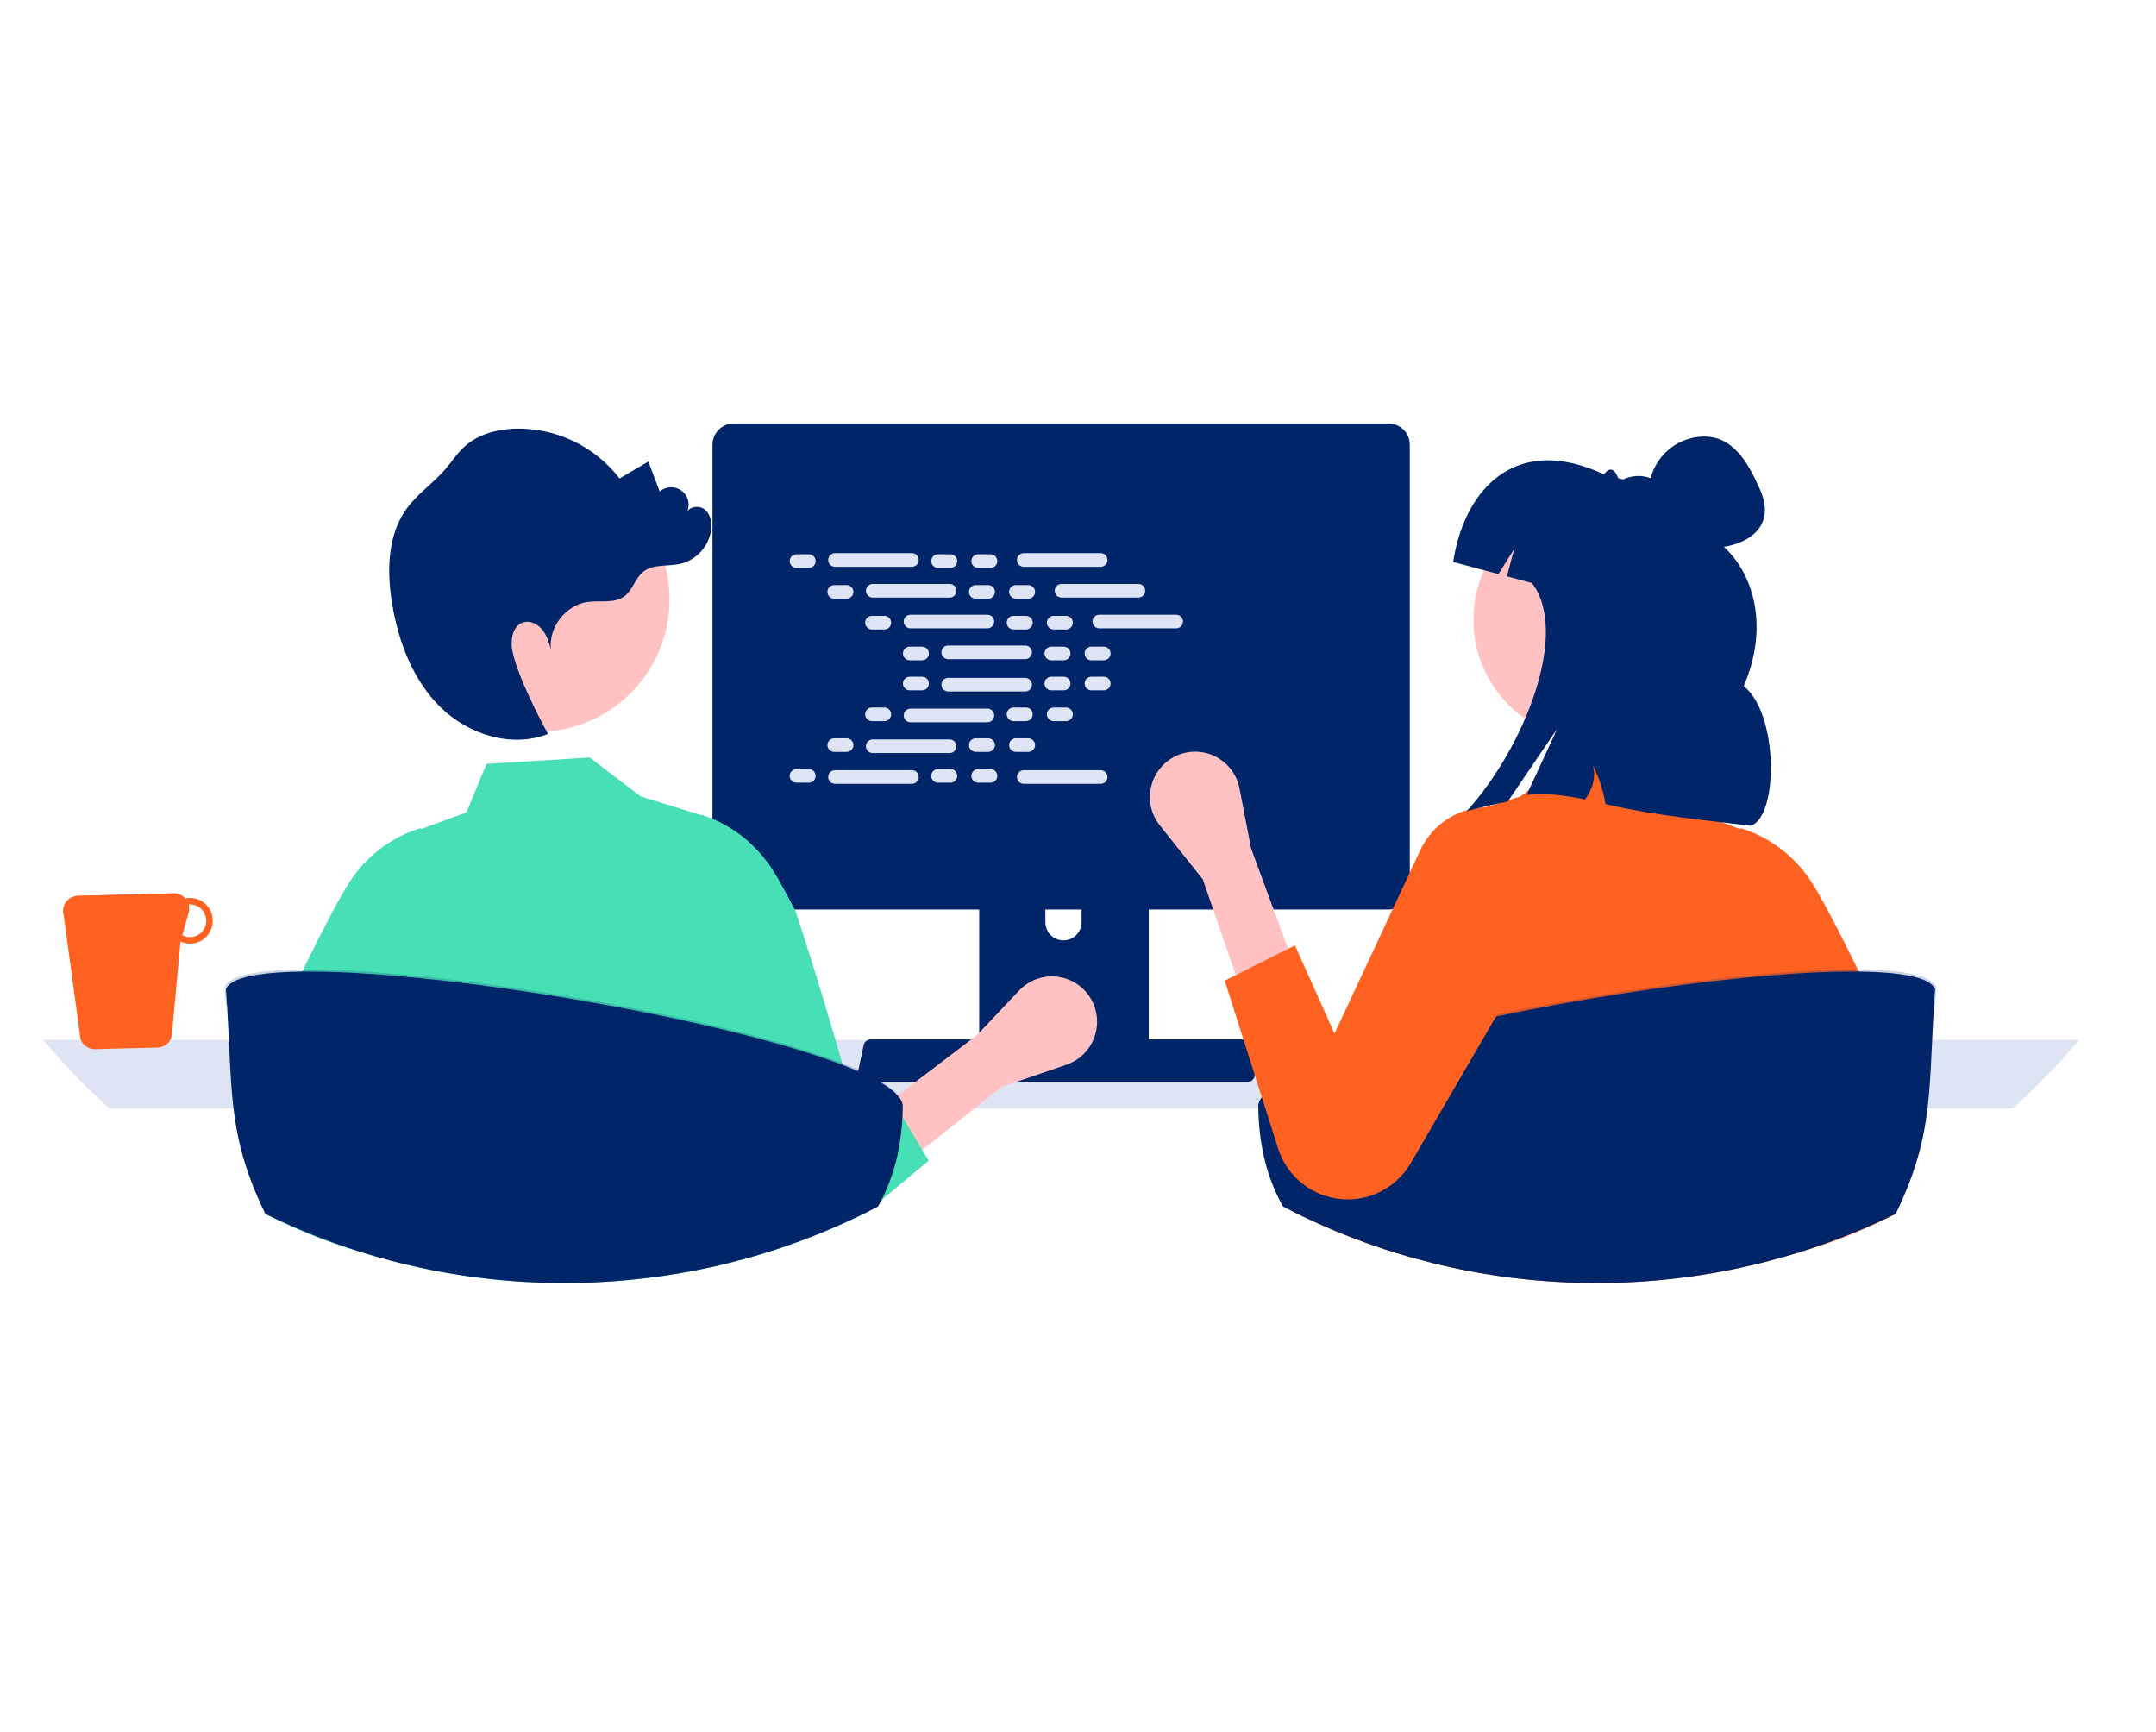
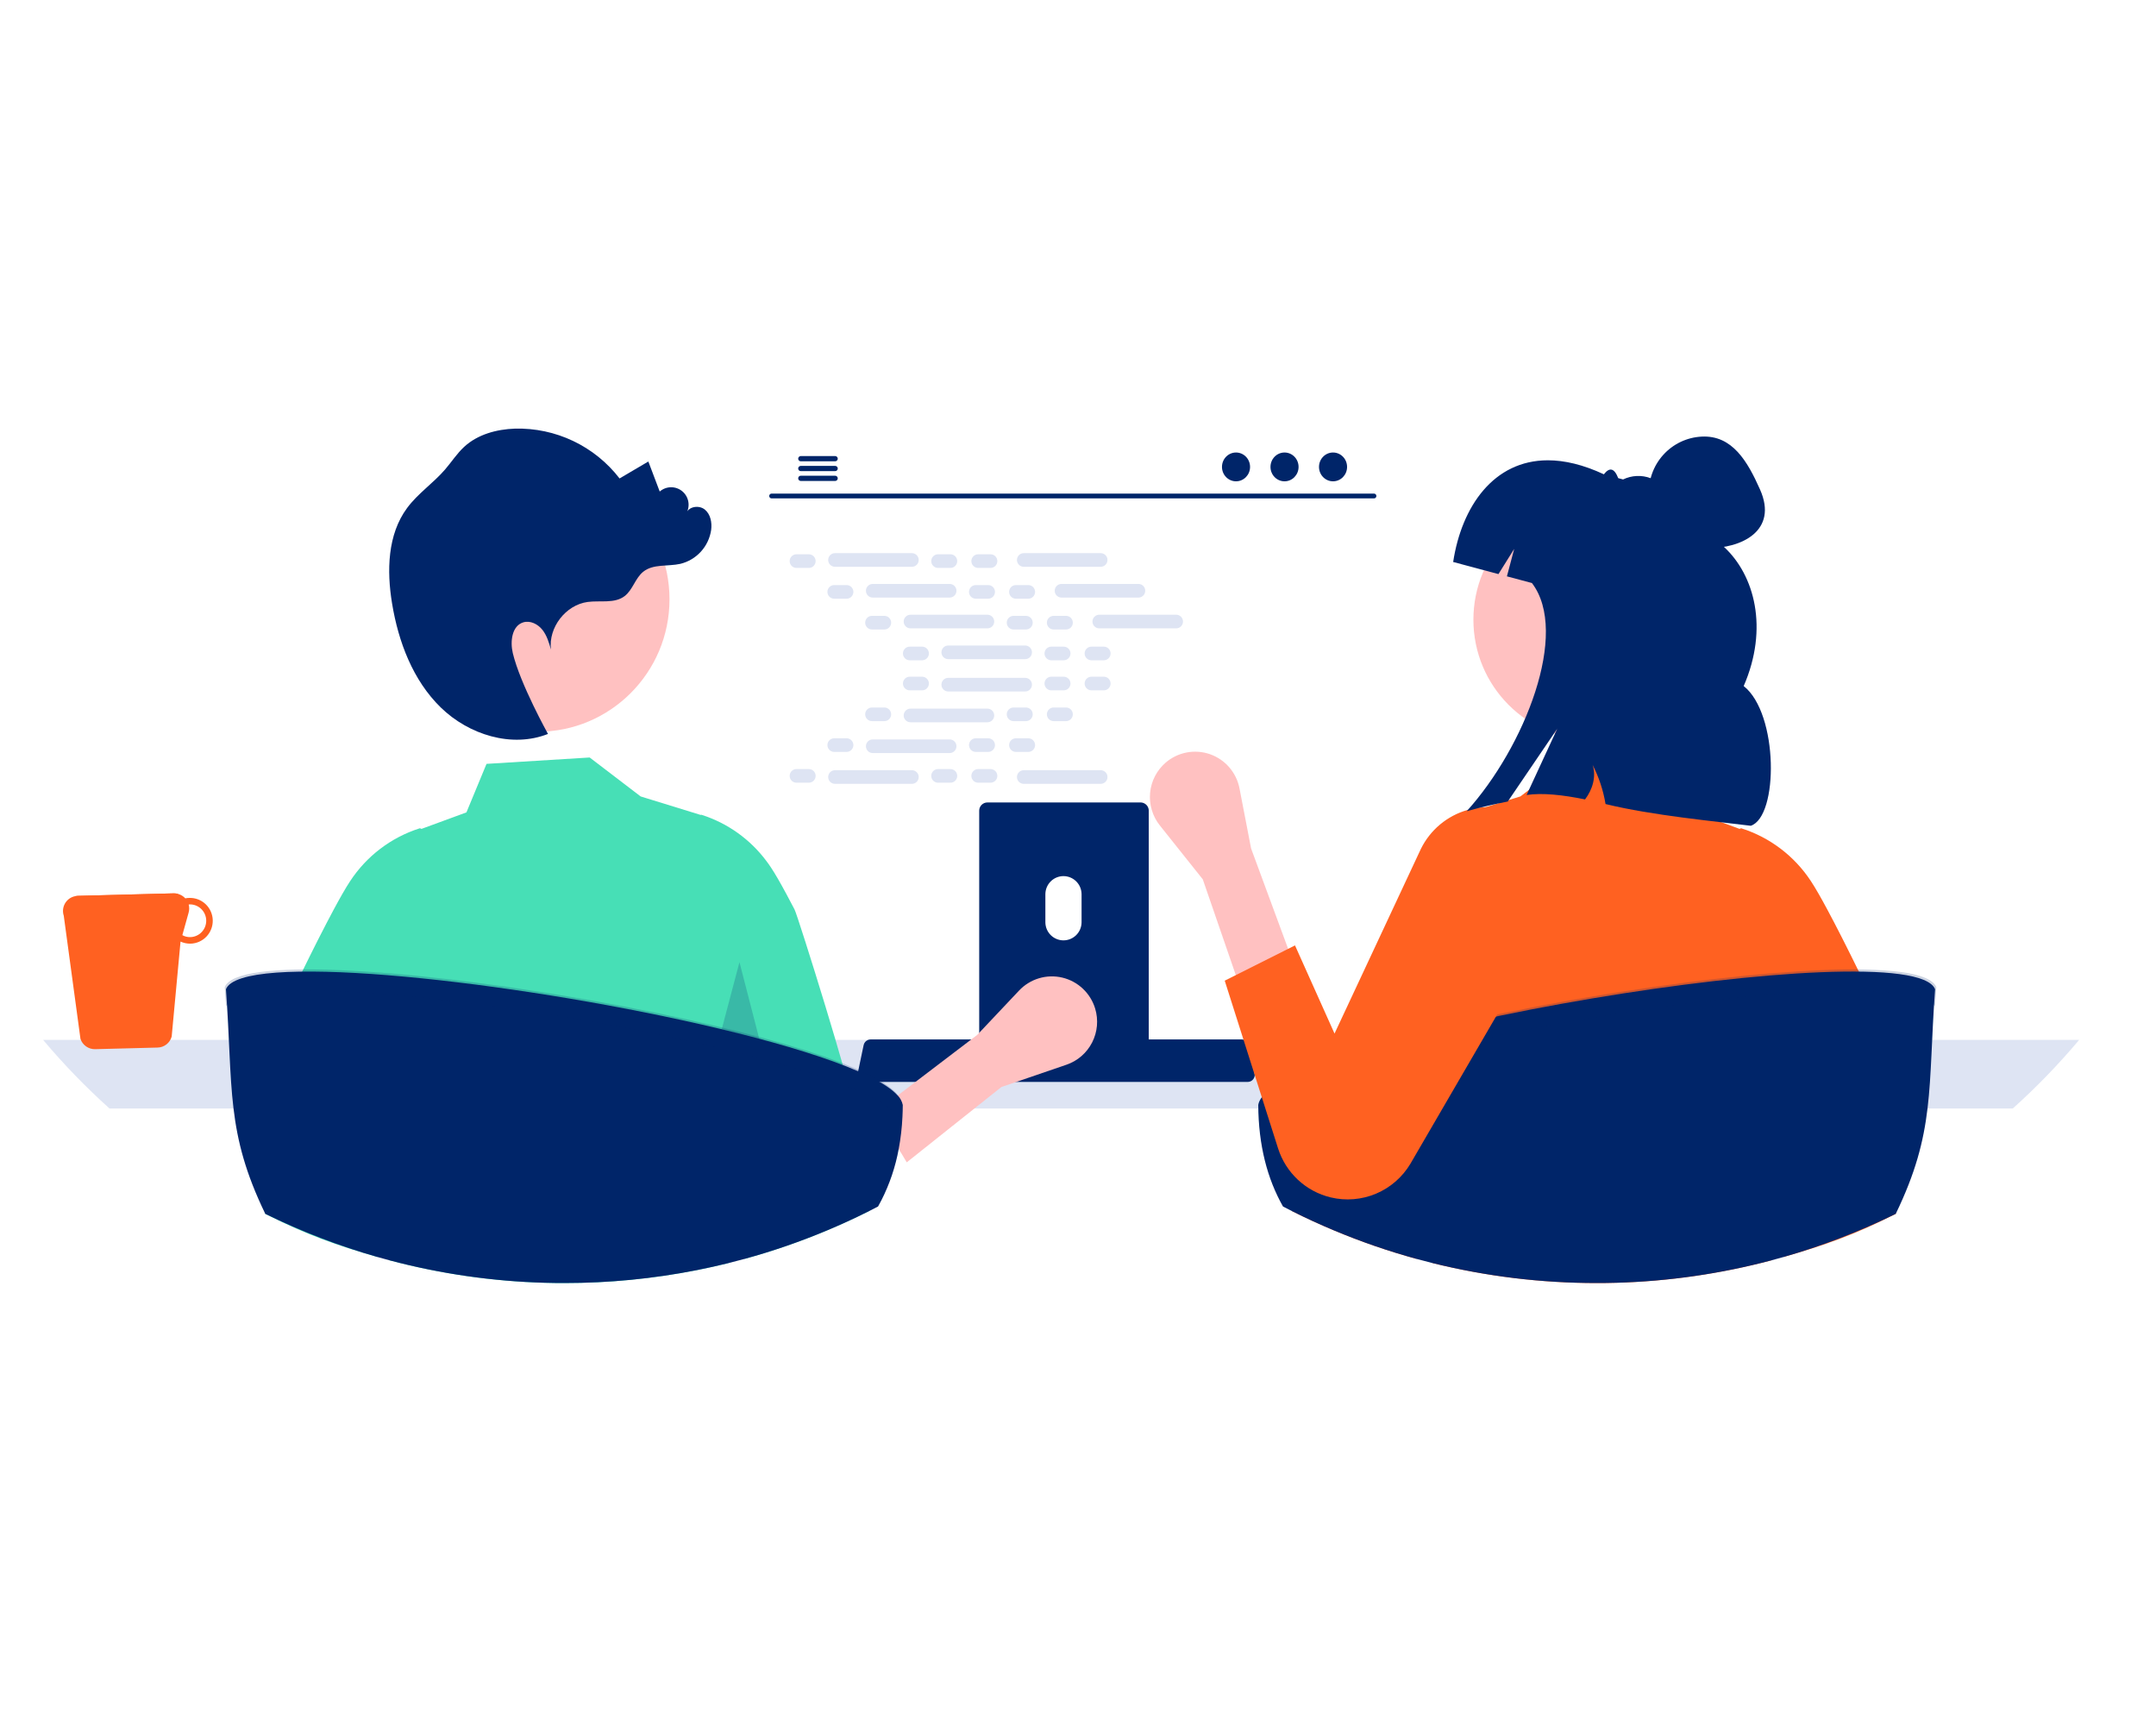
<svg xmlns="http://www.w3.org/2000/svg" width="300" height="241" viewBox="0 0 300 241" fill="none">
  <g clip-path="url(#clip0_442_31271)">
    <path d="M247.518 145.853H213.574C213.388 143.125 213.405 140.388 213.622 137.663C214.979 120.829 224.106 104.792 237.877 95.082C236.117 101.372 237.022 107.625 238.854 113.902C238.598 113.988 238.341 114.061 238.109 114.159C236.25 114.85 234.544 115.9 233.087 117.249C232.684 117.629 232.256 118.181 232.464 118.708C232.647 119.149 233.197 119.296 233.674 119.395C234.822 119.615 235.971 119.836 237.107 120.044C238.024 120.228 238.94 120.4 239.856 120.584C240.284 120.657 240.712 120.743 241.139 120.829C241.2 120.976 241.237 121.111 241.298 121.246C243.449 127.192 245.795 133.188 246.894 139.281C247.167 140.81 247.354 142.353 247.457 143.903C247.493 144.553 247.518 145.203 247.518 145.853Z" fill="#DEE4F3" />
-     <path d="M92.737 123.539C86.969 127.058 83.304 132.501 80.31 138.595C77.705 139.191 75.3 140.458 73.333 142.273C72.918 142.653 72.49 143.205 72.71 143.732C72.893 144.173 73.443 144.321 73.92 144.419C75.056 144.639 76.217 144.86 77.353 145.068C77.243 145.326 77.133 145.596 77.023 145.853H38.9C40.631 143.511 42.547 141.313 44.631 139.281C45.083 138.828 45.547 138.399 46.024 137.957C50.884 133.55 56.464 130.017 62.52 127.511C72.059 123.51 82.492 122.138 92.737 123.539Z" fill="#DEE4F3" />
+     <path d="M92.737 123.539C86.969 127.058 83.304 132.501 80.31 138.595C77.705 139.191 75.3 140.458 73.333 142.273C72.918 142.653 72.49 143.205 72.71 143.732C72.893 144.173 73.443 144.321 73.92 144.419C75.056 144.639 76.217 144.86 77.353 145.068C77.243 145.326 77.133 145.596 77.023 145.853H38.9C40.631 143.511 42.547 141.313 44.631 139.281C45.083 138.828 45.547 138.399 46.024 137.957C50.884 133.55 56.464 130.017 62.52 127.511C72.059 123.51 82.492 122.138 92.737 123.539" fill="#DEE4F3" />
    <path d="M6 144.676C8.852 148.067 11.938 151.254 15.233 154.214H280.073C283.369 151.254 286.454 148.067 289.306 144.676H6Z" fill="#DEE4F3" />
    <path d="M136.253 112.78V146.57H159.845V112.78C159.845 112.537 159.768 112.3 159.624 112.105C159.481 111.909 159.278 111.765 159.047 111.693C158.938 111.657 158.824 111.639 158.709 111.64H137.392C137.243 111.64 137.095 111.669 136.957 111.726C136.819 111.783 136.693 111.867 136.587 111.973C136.481 112.079 136.397 112.205 136.34 112.343C136.283 112.482 136.253 112.63 136.253 112.78ZM145.46 124.391C145.466 123.725 145.734 123.088 146.206 122.619C146.677 122.15 147.314 121.887 147.978 121.887C148.642 121.887 149.279 122.15 149.751 122.619C150.222 123.088 150.49 123.725 150.497 124.391V128.311C150.493 128.979 150.226 129.619 149.755 130.09C149.283 130.561 148.644 130.825 147.978 130.825C147.313 130.825 146.674 130.561 146.202 130.09C145.73 129.619 145.463 128.979 145.46 128.311V124.391Z" fill="#002569" />
-     <path d="M136.181 145.49V148.748C136.181 148.917 136.248 149.079 136.367 149.198C136.485 149.318 136.646 149.386 136.814 149.387H159.283C159.452 149.387 159.613 149.319 159.732 149.199C159.85 149.079 159.917 148.917 159.917 148.748V145.49H136.181Z" fill="#002569" />
-     <path d="M99.139 61.871V123.567C99.14 124.353 99.451 125.107 100.005 125.663C100.559 126.219 101.311 126.532 102.094 126.532H193.211C193.995 126.532 194.746 126.219 195.3 125.663C195.854 125.107 196.166 124.353 196.166 123.567V61.871C196.165 61.086 195.852 60.333 195.299 59.778C194.745 59.222 193.994 58.91 193.211 58.909H102.094C101.311 58.91 100.561 59.222 100.007 59.778C99.453 60.333 99.141 61.086 99.139 61.871Z" fill="#002569" />
    <path d="M119.547 150.155C119.638 150.27 119.754 150.363 119.886 150.426C120.018 150.489 120.162 150.522 120.308 150.521H173.613C173.758 150.521 173.902 150.488 174.034 150.425C174.166 150.362 174.281 150.27 174.373 150.157C174.465 150.043 174.531 149.91 174.565 149.768C174.599 149.626 174.601 149.478 174.571 149.335L173.744 145.391C173.71 145.23 173.636 145.081 173.529 144.956C173.423 144.831 173.286 144.735 173.133 144.676C173.022 144.633 172.904 144.61 172.785 144.61H121.133C121.014 144.61 120.895 144.633 120.785 144.676C120.631 144.735 120.495 144.831 120.389 144.956C120.282 145.081 120.208 145.23 120.174 145.391L119.346 149.335C119.317 149.478 119.32 149.626 119.354 149.768C119.389 149.91 119.455 150.042 119.547 150.155Z" fill="#002569" />
    <path d="M170.925 146.309H172.246C172.335 146.309 172.407 146.237 172.407 146.148V145.482C172.407 145.393 172.335 145.321 172.246 145.321H170.925C170.837 145.321 170.765 145.393 170.765 145.482V146.148C170.765 146.237 170.837 146.309 170.925 146.309Z" fill="#002569" />
    <path d="M167.641 146.309H168.962C169.051 146.309 169.123 146.237 169.123 146.148V145.482C169.123 145.393 169.051 145.321 168.962 145.321H167.641C167.553 145.321 167.481 145.393 167.481 145.482V146.148C167.481 146.237 167.553 146.309 167.641 146.309Z" fill="#002569" />
    <path d="M164.358 146.309H165.679C165.768 146.309 165.839 146.237 165.839 146.148V145.482C165.839 145.393 165.768 145.321 165.679 145.321H164.358C164.269 145.321 164.198 145.393 164.198 145.482V146.148C164.198 146.237 164.269 146.309 164.358 146.309Z" fill="#002569" />
    <path d="M161.075 146.309H162.396C162.484 146.309 162.556 146.237 162.556 146.148V145.482C162.556 145.393 162.484 145.321 162.396 145.321H161.075C160.986 145.321 160.914 145.393 160.914 145.482V146.148C160.914 146.237 160.986 146.309 161.075 146.309Z" fill="#002569" />
-     <path d="M157.791 146.309H159.113C159.201 146.309 159.273 146.237 159.273 146.148V145.482C159.273 145.393 159.201 145.321 159.113 145.321H157.791C157.703 145.321 157.631 145.393 157.631 145.482V146.148C157.631 146.237 157.703 146.309 157.791 146.309Z" fill="#002569" />
    <path d="M154.508 146.309H155.829C155.917 146.309 155.989 146.237 155.989 146.148V145.482C155.989 145.393 155.917 145.321 155.829 145.321H154.508C154.419 145.321 154.348 145.393 154.348 145.482V146.148C154.348 146.237 154.419 146.309 154.508 146.309Z" fill="#002569" />
    <path d="M151.224 146.309H152.545C152.633 146.309 152.705 146.237 152.705 146.148V145.482C152.705 145.393 152.633 145.321 152.545 145.321H151.224C151.135 145.321 151.063 145.393 151.063 145.482V146.148C151.063 146.237 151.135 146.309 151.224 146.309Z" fill="#002569" />
    <path d="M147.94 146.309H149.262C149.35 146.309 149.422 146.237 149.422 146.148V145.482C149.422 145.393 149.35 145.321 149.262 145.321H147.94C147.852 145.321 147.78 145.393 147.78 145.482V146.148C147.78 146.237 147.852 146.309 147.94 146.309Z" fill="#002569" />
    <path d="M144.657 146.309H145.978C146.067 146.309 146.139 146.237 146.139 146.148V145.482C146.139 145.393 146.067 145.321 145.978 145.321H144.657C144.569 145.321 144.497 145.393 144.497 145.482V146.148C144.497 146.237 144.569 146.309 144.657 146.309Z" fill="#002569" />
    <path d="M141.374 146.309H142.695C142.783 146.309 142.855 146.237 142.855 146.148V145.482C142.855 145.393 142.783 145.321 142.695 145.321H141.374C141.285 145.321 141.213 145.393 141.213 145.482V146.148C141.213 146.237 141.285 146.309 141.374 146.309Z" fill="#002569" />
    <path d="M138.09 146.309H139.411C139.5 146.309 139.572 146.237 139.572 146.148V145.482C139.572 145.393 139.5 145.321 139.411 145.321H138.09C138.002 145.321 137.93 145.393 137.93 145.482V146.148C137.93 146.237 138.002 146.309 138.09 146.309Z" fill="#002569" />
    <path d="M134.807 146.309H136.128C136.216 146.309 136.288 146.237 136.288 146.148V145.482C136.288 145.393 136.216 145.321 136.128 145.321H134.807C134.718 145.321 134.646 145.393 134.646 145.482V146.148C134.646 146.237 134.718 146.309 134.807 146.309Z" fill="#002569" />
    <path d="M131.523 146.309H132.844C132.933 146.309 133.004 146.237 133.004 146.148V145.482C133.004 145.393 132.933 145.321 132.844 145.321H131.523C131.434 145.321 131.363 145.393 131.363 145.482V146.148C131.363 146.237 131.434 146.309 131.523 146.309Z" fill="#002569" />
    <path d="M128.24 146.309H129.561C129.649 146.309 129.721 146.237 129.721 146.148V145.482C129.721 145.393 129.649 145.321 129.561 145.321H128.24C128.151 145.321 128.079 145.393 128.079 145.482V146.148C128.079 146.237 128.151 146.309 128.24 146.309Z" fill="#002569" />
    <path d="M124.956 146.309H126.277C126.366 146.309 126.438 146.237 126.438 146.148V145.482C126.438 145.393 126.366 145.321 126.277 145.321H124.956C124.868 145.321 124.796 145.393 124.796 145.482V146.148C124.796 146.237 124.868 146.309 124.956 146.309Z" fill="#002569" />
    <path d="M121.673 146.309H122.994C123.083 146.309 123.154 146.237 123.154 146.148V145.482C123.154 145.393 123.083 145.321 122.994 145.321H121.673C121.584 145.321 121.513 145.393 121.513 145.482V146.148C121.513 146.237 121.584 146.309 121.673 146.309Z" fill="#002569" />
    <path d="M170.964 147.956H172.285C172.374 147.956 172.445 147.884 172.445 147.795V147.129C172.445 147.04 172.374 146.968 172.285 146.968H170.964C170.875 146.968 170.804 147.04 170.804 147.129V147.795C170.804 147.884 170.875 147.956 170.964 147.956Z" fill="#002569" />
    <path d="M167.68 147.956H169.001C169.09 147.956 169.162 147.884 169.162 147.795V147.129C169.162 147.04 169.09 146.968 169.001 146.968H167.68C167.592 146.968 167.52 147.04 167.52 147.129V147.795C167.52 147.884 167.592 147.956 167.68 147.956Z" fill="#002569" />
    <path d="M164.397 147.956H165.718C165.807 147.956 165.878 147.884 165.878 147.795V147.129C165.878 147.04 165.807 146.968 165.718 146.968H164.397C164.308 146.968 164.237 147.04 164.237 147.129V147.795C164.237 147.884 164.308 147.956 164.397 147.956Z" fill="#002569" />
    <path d="M161.113 147.956H162.434C162.523 147.956 162.595 147.884 162.595 147.795V147.129C162.595 147.04 162.523 146.968 162.434 146.968H161.113C161.025 146.968 160.953 147.04 160.953 147.129V147.795C160.953 147.884 161.025 147.956 161.113 147.956Z" fill="#002569" />
    <path d="M157.83 147.956H159.151C159.239 147.956 159.311 147.884 159.311 147.795V147.129C159.311 147.04 159.239 146.968 159.151 146.968H157.83C157.741 146.968 157.669 147.04 157.669 147.129V147.795C157.669 147.884 157.741 147.956 157.83 147.956Z" fill="#002569" />
    <path d="M154.546 147.956H155.868C155.956 147.956 156.028 147.884 156.028 147.795V147.129C156.028 147.04 155.956 146.968 155.868 146.968H154.546C154.458 146.968 154.386 147.04 154.386 147.129V147.795C154.386 147.884 154.458 147.956 154.546 147.956Z" fill="#002569" />
    <path d="M151.263 147.956H152.584C152.672 147.956 152.744 147.884 152.744 147.795V147.129C152.744 147.04 152.672 146.968 152.584 146.968H151.263C151.174 146.968 151.102 147.04 151.102 147.129V147.795C151.102 147.884 151.174 147.956 151.263 147.956Z" fill="#002569" />
    <path d="M147.979 147.956H149.301C149.389 147.956 149.461 147.884 149.461 147.795V147.129C149.461 147.04 149.389 146.968 149.301 146.968H147.979C147.891 146.968 147.819 147.04 147.819 147.129V147.795C147.819 147.884 147.891 147.956 147.979 147.956Z" fill="#002569" />
    <path d="M144.696 147.956H146.017C146.105 147.956 146.177 147.884 146.177 147.795V147.129C146.177 147.04 146.105 146.968 146.017 146.968H144.696C144.607 146.968 144.535 147.04 144.535 147.129V147.795C144.535 147.884 144.607 147.956 144.696 147.956Z" fill="#002569" />
    <path d="M141.412 147.956H142.733C142.822 147.956 142.894 147.884 142.894 147.795V147.129C142.894 147.04 142.822 146.968 142.733 146.968H141.412C141.324 146.968 141.252 147.04 141.252 147.129V147.795C141.252 147.884 141.324 147.956 141.412 147.956Z" fill="#002569" />
    <path d="M138.129 147.956H139.45C139.539 147.956 139.61 147.884 139.61 147.795V147.129C139.61 147.04 139.539 146.968 139.45 146.968H138.129C138.04 146.968 137.969 147.04 137.969 147.129V147.795C137.969 147.884 138.04 147.956 138.129 147.956Z" fill="#002569" />
    <path d="M134.846 147.956H136.167C136.255 147.956 136.327 147.884 136.327 147.795V147.129C136.327 147.04 136.255 146.968 136.167 146.968H134.846C134.757 146.968 134.685 147.04 134.685 147.129V147.795C134.685 147.884 134.757 147.956 134.846 147.956Z" fill="#002569" />
    <path d="M131.562 147.956H132.884C132.972 147.956 133.044 147.884 133.044 147.795V147.129C133.044 147.04 132.972 146.968 132.884 146.968H131.562C131.474 146.968 131.402 147.04 131.402 147.129V147.795C131.402 147.884 131.474 147.956 131.562 147.956Z" fill="#002569" />
    <path d="M128.278 147.956H129.599C129.688 147.956 129.76 147.884 129.76 147.795V147.129C129.76 147.04 129.688 146.968 129.599 146.968H128.278C128.19 146.968 128.118 147.04 128.118 147.129V147.795C128.118 147.884 128.19 147.956 128.278 147.956Z" fill="#002569" />
    <path d="M124.995 147.956H126.316C126.404 147.956 126.476 147.884 126.476 147.795V147.129C126.476 147.04 126.404 146.968 126.316 146.968H124.995C124.906 146.968 124.834 147.04 124.834 147.129V147.795C124.834 147.884 124.906 147.956 124.995 147.956Z" fill="#002569" />
    <path d="M121.711 147.956H123.033C123.121 147.956 123.193 147.884 123.193 147.795V147.129C123.193 147.04 123.121 146.968 123.033 146.968H121.711C121.623 146.968 121.551 147.04 121.551 147.129V147.795C121.551 147.884 121.623 147.956 121.711 147.956Z" fill="#002569" />
    <path d="M143.711 149.933H156.524C156.613 149.933 156.685 149.861 156.685 149.772V149.106C156.685 149.017 156.613 148.945 156.524 148.945H143.711C143.622 148.945 143.551 149.017 143.551 149.106V149.772C143.551 149.861 143.622 149.933 143.711 149.933Z" fill="#002569" />
    <path d="M107.359 69.339H191.194C191.281 69.337 191.364 69.301 191.425 69.238C191.486 69.176 191.52 69.092 191.52 69.004C191.52 68.917 191.486 68.833 191.425 68.77C191.364 68.708 191.281 68.672 191.194 68.67H107.359C107.272 68.672 107.189 68.708 107.128 68.77C107.067 68.833 107.033 68.917 107.033 69.004C107.033 69.092 107.067 69.176 107.128 69.238C107.189 69.301 107.272 69.337 107.359 69.339Z" fill="#002569" />
    <path d="M185.487 66.962C186.567 66.962 187.441 66.065 187.441 64.958C187.441 63.851 186.567 62.954 185.487 62.954C184.408 62.954 183.534 63.851 183.534 64.958C183.534 66.065 184.408 66.962 185.487 66.962Z" fill="#002569" />
    <path d="M178.738 66.962C179.817 66.962 180.692 66.065 180.692 64.958C180.692 63.851 179.817 62.954 178.738 62.954C177.659 62.954 176.784 63.851 176.784 64.958C176.784 66.065 177.659 66.962 178.738 66.962Z" fill="#002569" />
    <path d="M171.988 66.962C173.067 66.962 173.942 66.065 173.942 64.958C173.942 63.851 173.067 62.954 171.988 62.954C170.909 62.954 170.034 63.851 170.034 64.958C170.034 66.065 170.909 66.962 171.988 66.962Z" fill="#002569" />
    <path d="M111.065 63.815C111.065 63.862 111.074 63.909 111.092 63.953C111.11 63.997 111.136 64.037 111.169 64.07C111.202 64.104 111.242 64.131 111.285 64.149C111.329 64.168 111.376 64.177 111.423 64.177H116.217C116.312 64.175 116.402 64.136 116.468 64.068C116.534 64 116.571 63.908 116.571 63.813C116.571 63.718 116.534 63.627 116.468 63.559C116.402 63.491 116.312 63.451 116.217 63.449H111.423C111.327 63.45 111.236 63.489 111.169 63.558C111.102 63.627 111.064 63.719 111.065 63.815Z" fill="#002569" />
    <path d="M111.065 65.182C111.065 65.23 111.074 65.276 111.092 65.32C111.11 65.364 111.136 65.404 111.169 65.438C111.202 65.471 111.242 65.498 111.285 65.516C111.329 65.535 111.376 65.544 111.423 65.544H116.217C116.312 65.542 116.402 65.503 116.468 65.435C116.535 65.367 116.572 65.276 116.572 65.18C116.572 65.085 116.535 64.994 116.468 64.926C116.402 64.858 116.312 64.819 116.217 64.816H111.423C111.327 64.818 111.236 64.857 111.169 64.925C111.102 64.994 111.064 65.086 111.065 65.182Z" fill="#002569" />
    <path d="M111.065 66.546C111.064 66.642 111.102 66.735 111.169 66.803C111.236 66.872 111.327 66.911 111.423 66.912H116.217C116.312 66.91 116.402 66.871 116.468 66.803C116.534 66.735 116.571 66.643 116.571 66.548C116.571 66.453 116.534 66.362 116.468 66.294C116.402 66.226 116.312 66.186 116.217 66.184H111.423C111.376 66.184 111.329 66.194 111.285 66.212C111.242 66.231 111.202 66.257 111.169 66.291C111.136 66.325 111.11 66.364 111.092 66.408C111.074 66.452 111.065 66.499 111.065 66.546Z" fill="#002569" />
    <path d="M112.547 77.113H110.825C110.302 77.113 109.879 77.538 109.879 78.062C109.879 78.586 110.302 79.011 110.825 79.011H112.547C113.069 79.011 113.493 78.586 113.493 78.062C113.493 77.538 113.069 77.113 112.547 77.113Z" fill="#DEE4F3" />
    <path d="M132.248 77.113H130.525C130.003 77.113 129.58 77.538 129.58 78.062C129.58 78.586 130.003 79.011 130.525 79.011H132.248C132.77 79.011 133.193 78.586 133.193 78.062C133.193 77.538 132.77 77.113 132.248 77.113Z" fill="#DEE4F3" />
    <path d="M137.83 77.113H136.107C135.585 77.113 135.162 77.538 135.162 78.062C135.162 78.586 135.585 79.011 136.107 79.011H137.83C138.352 79.011 138.775 78.586 138.775 78.062C138.775 77.538 138.352 77.113 137.83 77.113Z" fill="#DEE4F3" />
    <path d="M126.889 76.955H116.183C115.661 76.955 115.237 77.38 115.237 77.904C115.237 78.428 115.661 78.853 116.183 78.853H126.889C127.411 78.853 127.835 78.428 127.835 77.904C127.835 77.38 127.411 76.955 126.889 76.955Z" fill="#DEE4F3" />
    <path d="M153.157 76.955H142.451C141.929 76.955 141.505 77.38 141.505 77.904C141.505 78.428 141.929 78.853 142.451 78.853H153.157C153.679 78.853 154.103 78.428 154.103 77.904C154.103 77.38 153.679 76.955 153.157 76.955Z" fill="#DEE4F3" />
    <path d="M117.801 81.396H116.078C115.556 81.396 115.132 81.821 115.132 82.345C115.132 82.869 115.556 83.294 116.078 83.294H117.801C118.323 83.294 118.746 82.869 118.746 82.345C118.746 81.821 118.323 81.396 117.801 81.396Z" fill="#DEE4F3" />
    <path d="M137.501 81.396H135.779C135.256 81.396 134.833 81.821 134.833 82.345C134.833 82.869 135.256 83.294 135.779 83.294H137.501C138.023 83.294 138.447 82.869 138.447 82.345C138.447 81.821 138.023 81.396 137.501 81.396Z" fill="#DEE4F3" />
    <path d="M143.083 81.396H141.361C140.838 81.396 140.415 81.821 140.415 82.345C140.415 82.869 140.838 83.294 141.361 83.294H143.083C143.606 83.294 144.029 82.869 144.029 82.345C144.029 81.821 143.606 81.396 143.083 81.396Z" fill="#DEE4F3" />
    <path d="M132.142 81.238H121.436C120.914 81.238 120.491 81.663 120.491 82.187C120.491 82.711 120.914 83.136 121.436 83.136H132.142C132.665 83.136 133.088 82.711 133.088 82.187C133.088 81.663 132.665 81.238 132.142 81.238Z" fill="#DEE4F3" />
    <path d="M158.411 81.238H147.704C147.182 81.238 146.759 81.663 146.759 82.187C146.759 82.711 147.182 83.136 147.704 83.136H158.411C158.933 83.136 159.356 82.711 159.356 82.187C159.356 81.663 158.933 81.238 158.411 81.238Z" fill="#DEE4F3" />
    <path d="M123.054 85.679H121.331C120.809 85.679 120.386 86.104 120.386 86.628C120.386 87.152 120.809 87.577 121.331 87.577H123.054C123.576 87.577 124 87.152 124 86.628C124 86.104 123.576 85.679 123.054 85.679Z" fill="#DEE4F3" />
    <path d="M142.755 85.679H141.032C140.51 85.679 140.086 86.104 140.086 86.628C140.086 87.152 140.51 87.577 141.032 87.577H142.755C143.277 87.577 143.7 87.152 143.7 86.628C143.7 86.104 143.277 85.679 142.755 85.679Z" fill="#DEE4F3" />
    <path d="M148.337 85.679H146.614C146.092 85.679 145.668 86.104 145.668 86.628C145.668 87.152 146.092 87.577 146.614 87.577H148.337C148.859 87.577 149.282 87.152 149.282 86.628C149.282 86.104 148.859 85.679 148.337 85.679Z" fill="#DEE4F3" />
    <path d="M137.396 85.521H126.69C126.168 85.521 125.744 85.946 125.744 86.47C125.744 86.994 126.168 87.419 126.69 87.419H137.396C137.918 87.419 138.341 86.994 138.341 86.47C138.341 85.946 137.918 85.521 137.396 85.521Z" fill="#DEE4F3" />
    <path d="M163.664 85.521H152.958C152.436 85.521 152.012 85.946 152.012 86.47C152.012 86.994 152.436 87.419 152.958 87.419H163.664C164.186 87.419 164.61 86.994 164.61 86.47C164.61 85.946 164.186 85.521 163.664 85.521Z" fill="#DEE4F3" />
    <path d="M128.307 89.963H126.585C126.063 89.963 125.639 90.388 125.639 90.912C125.639 91.436 126.063 91.861 126.585 91.861H128.307C128.83 91.861 129.253 91.436 129.253 90.912C129.253 90.388 128.83 89.963 128.307 89.963Z" fill="#DEE4F3" />
    <path d="M148.009 89.963H146.286C145.764 89.963 145.34 90.388 145.34 90.912C145.34 91.436 145.764 91.861 146.286 91.861H148.009C148.531 91.861 148.954 91.436 148.954 90.912C148.954 90.388 148.531 89.963 148.009 89.963Z" fill="#DEE4F3" />
    <path d="M153.59 89.963H151.868C151.345 89.963 150.922 90.388 150.922 90.912C150.922 91.436 151.345 91.861 151.868 91.861H153.59C154.112 91.861 154.536 91.436 154.536 90.912C154.536 90.388 154.112 89.963 153.59 89.963Z" fill="#DEE4F3" />
    <path d="M142.65 89.804H131.944C131.421 89.804 130.998 90.229 130.998 90.753C130.998 91.277 131.421 91.702 131.944 91.702H142.65C143.172 91.702 143.595 91.277 143.595 90.753C143.595 90.229 143.172 89.804 142.65 89.804Z" fill="#DEE4F3" />
    <path d="M132.248 106.994H130.525C130.003 106.994 129.58 107.418 129.58 107.943C129.58 108.467 130.003 108.891 130.525 108.891H132.248C132.77 108.891 133.193 108.467 133.193 107.943C133.193 107.418 132.77 106.994 132.248 106.994Z" fill="#DEE4F3" />
    <path d="M137.83 106.994H136.107C135.585 106.994 135.162 107.418 135.162 107.943C135.162 108.467 135.585 108.891 136.107 108.891H137.83C138.352 108.891 138.775 108.467 138.775 107.943C138.775 107.418 138.352 106.994 137.83 106.994Z" fill="#DEE4F3" />
    <path d="M153.157 107.152H142.451C141.929 107.152 141.505 107.577 141.505 108.101C141.505 108.625 141.929 109.05 142.451 109.05H153.157C153.679 109.05 154.103 108.625 154.103 108.101C154.103 107.577 153.679 107.152 153.157 107.152Z" fill="#DEE4F3" />
    <path d="M112.547 106.994H110.825C110.302 106.994 109.879 107.418 109.879 107.943C109.879 108.467 110.302 108.891 110.825 108.891H112.547C113.069 108.891 113.493 108.467 113.493 107.943C113.493 107.418 113.069 106.994 112.547 106.994Z" fill="#DEE4F3" />
    <path d="M126.889 107.152H116.183C115.661 107.152 115.237 107.577 115.237 108.101C115.237 108.625 115.661 109.05 116.183 109.05H126.889C127.411 109.05 127.835 108.625 127.835 108.101C127.835 107.577 127.411 107.152 126.889 107.152Z" fill="#DEE4F3" />
    <path d="M117.801 102.711H116.078C115.556 102.711 115.132 103.136 115.132 103.66C115.132 104.184 115.556 104.609 116.078 104.609H117.801C118.323 104.609 118.746 104.184 118.746 103.66C118.746 103.136 118.323 102.711 117.801 102.711Z" fill="#DEE4F3" />
    <path d="M137.501 102.711H135.779C135.256 102.711 134.833 103.136 134.833 103.66C134.833 104.184 135.256 104.609 135.779 104.609H137.501C138.023 104.609 138.447 104.184 138.447 103.66C138.447 103.136 138.023 102.711 137.501 102.711Z" fill="#DEE4F3" />
    <path d="M143.083 102.711H141.361C140.838 102.711 140.415 103.136 140.415 103.66C140.415 104.184 140.838 104.609 141.361 104.609H143.083C143.606 104.609 144.029 104.184 144.029 103.66C144.029 103.136 143.606 102.711 143.083 102.711Z" fill="#DEE4F3" />
    <path d="M132.142 102.869H121.436C120.914 102.869 120.491 103.294 120.491 103.818C120.491 104.342 120.914 104.767 121.436 104.767H132.142C132.665 104.767 133.088 104.342 133.088 103.818C133.088 103.294 132.665 102.869 132.142 102.869Z" fill="#DEE4F3" />
    <path d="M123.054 98.428H121.331C120.809 98.428 120.386 98.853 120.386 99.377C120.386 99.901 120.809 100.325 121.331 100.325H123.054C123.576 100.325 124 99.901 124 99.377C124 98.853 123.576 98.428 123.054 98.428Z" fill="#DEE4F3" />
    <path d="M142.755 98.428H141.032C140.51 98.428 140.086 98.853 140.086 99.377C140.086 99.901 140.51 100.325 141.032 100.325H142.755C143.277 100.325 143.7 99.901 143.7 99.377C143.7 98.853 143.277 98.428 142.755 98.428Z" fill="#DEE4F3" />
    <path d="M148.337 98.428H146.614C146.092 98.428 145.668 98.853 145.668 99.377C145.668 99.901 146.092 100.325 146.614 100.325H148.337C148.859 100.325 149.282 99.901 149.282 99.377C149.282 98.853 148.859 98.428 148.337 98.428Z" fill="#DEE4F3" />
    <path d="M137.396 98.586H126.69C126.168 98.586 125.744 99.011 125.744 99.535C125.744 100.059 126.168 100.484 126.69 100.484H137.396C137.918 100.484 138.341 100.059 138.341 99.535C138.341 99.011 137.918 98.586 137.396 98.586Z" fill="#DEE4F3" />
    <path d="M128.307 94.144H126.585C126.063 94.144 125.639 94.569 125.639 95.093C125.639 95.617 126.063 96.042 126.585 96.042H128.307C128.83 96.042 129.253 95.617 129.253 95.093C129.253 94.569 128.83 94.144 128.307 94.144Z" fill="#DEE4F3" />
    <path d="M148.009 94.144H146.286C145.764 94.144 145.34 94.569 145.34 95.093C145.34 95.617 145.764 96.042 146.286 96.042H148.009C148.531 96.042 148.954 95.617 148.954 95.093C148.954 94.569 148.531 94.144 148.009 94.144Z" fill="#DEE4F3" />
    <path d="M153.59 94.144H151.868C151.345 94.144 150.922 94.569 150.922 95.093C150.922 95.617 151.345 96.042 151.868 96.042H153.59C154.112 96.042 154.536 95.617 154.536 95.093C154.536 94.569 154.112 94.144 153.59 94.144Z" fill="#DEE4F3" />
    <path d="M142.65 94.303H131.944C131.421 94.303 130.998 94.728 130.998 95.252C130.998 95.776 131.421 96.2 131.944 96.2H142.65C143.172 96.2 143.595 95.776 143.595 95.252C143.595 94.728 143.172 94.303 142.65 94.303Z" fill="#DEE4F3" />
    <path d="M120.893 168.51C120.821 168.547 120.749 168.583 120.677 168.616C120.22 168.843 119.761 169.067 119.298 169.288C117.912 169.95 116.509 170.579 115.088 171.176C111.35 172.744 107.515 174.068 103.606 175.139C102.949 171.031 102.312 161.341 101.701 154.215C101.587 152.874 101.472 151.625 101.357 150.521C101.248 149.072 101.04 147.633 100.736 146.212C100.706 146.101 100.663 145.993 100.608 145.892C100.67 146.462 100.736 148.162 100.799 150.521C100.831 151.625 100.861 152.874 100.894 154.215C101.048 161.074 101.209 170.408 101.37 175.722C100.913 175.834 100.454 175.946 99.994 176.052C99.705 176.121 99.413 176.187 99.121 176.249C98.766 176.329 98.411 176.408 98.057 176.48C97.686 176.559 97.315 176.635 96.944 176.707C90.88 177.903 84.716 178.503 78.536 178.5C78.126 178.5 77.719 178.496 77.308 178.493C77.184 178.493 77.059 178.49 76.931 178.487C76.57 178.48 76.195 178.473 75.814 178.463C68.512 178.261 61.258 177.212 54.196 175.337L54.481 154.215L54.531 150.521L54.55 149.121C54.388 149.572 54.291 150.043 54.261 150.521C54.147 151.421 54.028 152.696 53.91 154.215C53.46 160.066 52.997 169.505 52.518 174.876C46.841 173.255 42.691 171.775 37.503 169.172C37.302 169.074 37.099 168.972 36.898 168.869C36.935 168.616 36.974 168.362 37.01 168.102C37.598 164.003 36.905 158.669 37.555 154.215C38.051 150.778 38.563 147.477 39.079 144.677C39.703 141.306 40.336 138.657 40.963 137.369C41.686 135.883 42.408 134.42 43.108 133.02C43.41 132.417 43.706 131.825 43.997 131.244C44.155 130.931 44.313 130.621 44.467 130.318C45.17 128.938 45.833 127.663 46.44 126.533C46.867 125.739 47.261 125.021 47.622 124.391C48.046 123.65 48.42 123.037 48.729 122.573C51.009 119.105 54.401 116.523 58.343 115.255L58.441 115.229L58.537 115.268L58.645 115.318L64.903 113.021L67.698 106.271L82.05 105.384L84.368 107.154L85.553 108.06L86.817 109.025L89.142 110.801L89.802 111.005L90.784 111.308L97.499 113.377L97.567 113.348L97.666 113.374C101.253 114.526 104.394 116.772 106.65 119.798C106.873 120.088 107.08 120.388 107.28 120.691C107.825 121.502 108.561 122.783 109.428 124.391C109.785 125.053 110.163 125.772 110.56 126.533C110.8 126.991 112.869 133.468 114.881 140.084C116.763 146.278 118.595 152.594 118.835 154.215C118.877 154.514 118.923 154.818 118.966 155.117C119.239 156.992 119.508 158.88 119.767 160.722C120.151 163.453 120.526 166.089 120.884 168.444C120.887 168.467 120.89 168.487 120.893 168.51Z" fill="#47DFB6" />
    <path opacity="0.2" d="M105.684 144.661L102.894 133.857L100.43 143.18L105.684 144.661Z" fill="#002569" />
    <path d="M11.197 144.536C11.342 144.959 11.617 145.325 11.981 145.581C12.346 145.838 12.783 145.971 13.228 145.963L21.926 145.739C22.375 145.73 22.808 145.576 23.163 145.299C23.517 145.023 23.772 144.639 23.89 144.204L25.121 130.997C25.558 131.195 26.033 131.293 26.513 131.284C27.354 131.263 28.152 130.907 28.732 130.295C29.311 129.684 29.625 128.866 29.604 128.022C29.583 127.178 29.229 126.377 28.619 125.795C28.009 125.213 27.195 124.898 26.353 124.92C26.162 124.919 25.971 124.939 25.783 124.979C25.579 124.758 25.332 124.582 25.056 124.463C24.781 124.343 24.483 124.283 24.183 124.286L10.803 124.633C10.691 124.637 10.581 124.651 10.472 124.674C10.179 124.729 9.901 124.846 9.656 125.018C9.412 125.19 9.207 125.412 9.055 125.67C8.904 125.928 8.809 126.216 8.777 126.514C8.746 126.812 8.778 127.113 8.872 127.397L11.197 144.536ZM25.373 130.1L26.249 126.953C26.349 126.589 26.351 126.206 26.256 125.841C26.299 125.841 26.336 125.821 26.379 125.821C26.979 125.808 27.56 126.035 27.994 126.452C28.428 126.869 28.68 127.441 28.694 128.044C28.708 128.646 28.483 129.23 28.069 129.666C27.655 130.103 27.085 130.357 26.485 130.373C26.097 130.385 25.712 130.291 25.373 130.1Z" fill="#FF6121" />
    <path d="M10.472 124.674C10.757 126.309 13.962 127.459 17.816 127.259C21.36 127.096 24.257 125.847 24.788 124.367C24.592 124.309 24.387 124.282 24.183 124.286L10.802 124.633C10.691 124.637 10.581 124.651 10.472 124.674Z" fill="#FF6121" />
    <path d="M263.803 168.869C263.603 168.971 263.399 169.073 263.199 169.172C258.011 171.775 253.861 173.254 248.184 174.875C247.704 169.505 247.241 160.066 246.791 154.214C246.673 152.695 246.555 151.42 246.44 150.521C246.411 150.043 246.314 149.571 246.151 149.121L246.171 150.521L246.22 154.214L246.506 175.336C239.444 177.211 232.189 178.26 224.887 178.463C224.506 178.473 224.132 178.479 223.771 178.486C223.643 178.489 223.518 178.493 223.393 178.493C222.983 178.496 222.576 178.499 222.165 178.499C214.47 178.505 206.803 177.572 199.332 175.722C199.493 170.408 199.654 161.074 199.808 154.214C199.841 152.873 199.87 151.625 199.903 150.521C199.965 148.162 200.031 146.462 200.094 145.892C200.038 145.993 199.995 146.1 199.965 146.211C199.661 147.632 199.454 149.072 199.345 150.521C199.23 151.625 199.115 152.873 199 154.214C198.389 161.341 197.752 171.03 197.096 175.139C193.187 174.068 189.351 172.744 185.613 171.175C183.643 170.352 181.708 169.463 179.808 168.51C180.169 166.138 180.547 163.479 180.934 160.721C181.236 158.583 181.548 156.385 181.867 154.214C182.359 150.86 199.092 114.642 203.036 113.373L203.134 113.347L203.203 113.377L209.918 111.308L210.9 111.005L211.559 110.8L213.884 109.024L215.148 108.059L216.334 107.153L218.652 105.384L233.004 106.27L235.798 113.021L242.057 115.317L242.165 115.268L242.26 115.228L242.359 115.255C246.301 116.523 249.693 119.105 251.973 122.572C252.281 123.037 252.656 123.649 253.079 124.391C253.44 125.02 253.834 125.738 254.261 126.532C254.869 127.662 255.532 128.937 256.235 130.318C256.389 130.621 256.547 130.931 256.704 131.244C256.996 131.824 257.293 132.415 257.594 133.02C258.293 134.42 259.016 135.883 259.738 137.368C260.365 138.657 260.999 141.306 261.623 144.676C262.138 147.477 262.651 150.778 263.146 154.214C263.797 158.669 263.104 164.003 263.691 168.101C263.728 168.362 263.767 168.615 263.803 168.869Z" fill="#FF6121" />
    <path d="M221.711 102.961C230.929 102.961 238.403 95.462 238.403 86.212C238.403 76.962 230.929 69.463 221.711 69.463C212.492 69.463 205.019 76.962 205.019 86.212C205.019 95.462 212.492 102.961 221.711 102.961Z" fill="#FFC1C1" />
    <path opacity="0.2" d="M195.017 144.661L197.807 133.857L200.271 143.18L195.017 144.661Z" fill="#002569" />
    <path d="M269.26 137.622C268.262 151.42 269.296 157.496 263.787 168.872C258.774 171.334 253.552 173.343 248.183 174.875C247.625 175.033 247.066 175.187 246.506 175.336C239.444 177.211 232.189 178.26 224.887 178.463C224.506 178.473 224.132 178.48 223.771 178.486C223.643 178.489 223.518 178.493 223.393 178.493C222.983 178.496 222.575 178.499 222.165 178.499C214.47 178.505 206.803 177.572 199.332 175.722C198.583 175.537 197.838 175.343 197.096 175.139C193.187 174.068 189.351 172.744 185.613 171.175C183.643 170.352 181.708 169.463 179.808 168.51C179.378 168.292 178.948 168.075 178.524 167.851C176.347 164.009 175.109 159.337 175.083 153.723C176.59 144.05 265.931 129.28 269.26 137.622Z" fill="#002569" />
    <path opacity="0.2" d="M269.258 139.985C269.309 139.131 269.366 138.249 269.432 137.33C266.103 128.988 176.762 143.758 175.255 153.431C175.259 154.318 175.297 155.178 175.36 156.019C179.01 146.471 263.885 132.433 269.258 139.985Z" fill="#002569" />
    <path d="M172.861 138.273L180.195 134.594L174.084 118.038L172.473 109.689C172.264 108.604 171.774 107.593 171.054 106.758C170.334 105.922 169.407 105.291 168.367 104.927C167.328 104.563 166.211 104.48 165.129 104.685C164.047 104.89 163.038 105.376 162.201 106.095C160.963 107.161 160.185 108.667 160.032 110.297C159.879 111.928 160.364 113.553 161.383 114.832L167.361 122.33L172.861 138.273Z" fill="#FFC1C1" />
    <path d="M180.195 131.528L170.417 136.433L177.837 159.763C178.37 161.438 179.325 162.947 180.61 164.143C181.895 165.338 183.466 166.181 185.171 166.588C187.273 167.09 189.48 166.908 191.472 166.067C193.464 165.226 195.137 163.77 196.249 161.911L215.925 128.07C217.319 125.738 217.75 122.951 217.124 120.305C216.499 117.659 214.867 115.364 212.577 113.909C211.346 113.126 209.964 112.612 208.522 112.401C207.079 112.19 205.609 112.286 204.206 112.683C202.803 113.079 201.499 113.768 200.379 114.704C199.259 115.64 198.347 116.802 197.704 118.114L185.695 143.792L180.195 131.528Z" fill="#FF6121" />
    <path d="M74.791 101.805C84.935 101.805 93.158 93.554 93.158 83.376C93.158 73.198 84.935 64.947 74.791 64.947C64.648 64.947 56.425 73.198 56.425 83.376C56.425 93.554 64.648 101.805 74.791 101.805Z" fill="#FFC1C1" />
    <path d="M56.646 70.676C58.139 68.657 60.286 67.221 61.927 65.321C62.828 64.278 63.576 63.097 64.589 62.164C66.47 60.43 69.102 59.719 71.655 59.631C74.453 59.559 77.229 60.149 79.758 61.353C82.287 62.557 84.497 64.342 86.211 66.562C87.546 65.777 88.88 64.992 90.215 64.207C90.742 65.599 91.269 66.992 91.797 68.384C92.229 68.007 92.781 67.796 93.355 67.787C93.928 67.779 94.485 67.975 94.928 68.34C95.372 68.705 95.672 69.216 95.775 69.782C95.879 70.348 95.78 70.932 95.495 71.431C95.813 70.447 97.268 70.238 98.07 70.888C98.872 71.539 99.087 72.696 98.956 73.723C98.792 74.849 98.296 75.901 97.531 76.742C96.767 77.583 95.769 78.175 94.666 78.443C92.925 78.832 90.898 78.423 89.504 79.541C88.386 80.437 88.049 82.068 86.909 82.935C85.503 84.002 83.517 83.509 81.77 83.745C78.714 84.157 76.294 87.294 76.661 90.366C76.385 89.397 76.094 88.399 75.466 87.612C74.839 86.824 73.782 86.292 72.819 86.581C71.228 87.06 70.968 89.236 71.353 90.857C72.376 95.157 76.252 102.107 76.252 102.107C71.219 104.099 65.223 102.215 61.34 98.435C57.457 94.655 55.434 89.302 54.553 83.946C53.806 79.404 53.912 74.373 56.646 70.676Z" fill="#002569" />
    <path d="M242.629 95.445C246.123 87.406 244.144 80.009 239.884 76.085V76.082C238.209 72.316 235.983 69.41 233.435 68.728C232.204 67.934 231.009 67.002 229.682 66.527C229.064 66.295 228.406 66.191 227.747 66.221C227.088 66.251 226.441 66.415 225.847 66.702L225.171 66.521C224.596 65.048 223.923 65.018 223.174 65.987C220.291 64.64 217.694 64.037 215.383 64.037C207.844 64.037 203.385 70.442 202.203 78.184L208.504 79.868L210.694 76.365L209.682 80.184L213.16 81.11C218.453 88.025 212.119 103.978 204.091 112.854C206.002 112.323 207.905 111.875 209.801 111.51L216.689 101.375L212.421 110.6C214.637 110.274 217.464 110.587 220.554 111.216C221.595 109.852 222.143 108.034 221.605 106.413C222.485 108.122 223.092 109.96 223.404 111.859C229.925 113.457 238.82 114.277 243.614 114.883C247.487 113.615 247.498 99.286 242.629 95.445Z" fill="#002569" />
    <path d="M244.902 68.102C247.462 73.852 242.297 76.325 237.566 76.255C233.292 76.192 229.659 73.179 229.44 68.895C229.335 66.837 230.049 64.822 231.425 63.293C232.801 61.764 234.726 60.846 236.776 60.741C241.046 60.522 243.159 64.185 244.902 68.102Z" fill="#002569" />
    <path d="M126.17 161.709L121.954 154.654L135.972 143.983L141.8 137.808C142.557 137.006 143.511 136.417 144.566 136.101C145.621 135.784 146.74 135.751 147.812 136.005C148.884 136.259 149.87 136.79 150.673 137.546C151.476 138.302 152.067 139.256 152.387 140.313C152.862 141.88 152.712 143.57 151.968 145.027C151.224 146.485 149.945 147.595 148.401 148.124L139.344 151.226L126.17 161.709Z" fill="#FFC1C1" />
-     <path d="M129.217 161.477L122.654 166.966L120.884 168.445L120.677 168.616C120.221 168.844 119.761 169.068 119.298 169.288C117.912 169.951 116.509 170.58 115.088 171.176C111.35 172.745 107.515 174.069 103.606 175.14C102.864 175.344 102.119 175.538 101.37 175.723C100.914 175.835 100.454 175.947 99.994 176.052C99.705 176.122 99.413 176.187 99.121 176.25C98.766 176.329 98.412 176.408 98.057 176.481C97.686 176.56 97.315 176.636 96.944 176.708C95.945 175.755 95.151 174.608 94.608 173.337C94.065 172.066 93.785 170.698 93.785 169.315C93.785 169.226 93.785 169.134 93.788 169.041L94.842 141.916L95.309 129.894C95.38 127.175 96.509 124.592 98.454 122.698C100.398 120.803 103.004 119.746 105.714 119.753C106.029 119.753 106.341 119.769 106.65 119.799C106.873 120.089 107.08 120.389 107.28 120.692C107.825 121.502 108.561 122.784 109.428 124.392C109.786 125.054 110.163 125.772 110.561 126.533C110.8 126.991 112.869 133.469 114.882 140.084L113.995 146.993L112.393 159.447L118.966 155.118L123.596 152.067L124.144 152.986L125.573 155.378L128.331 159.991L129.217 161.477Z" fill="#47DFB6" />
    <path d="M125.618 153.724C125.615 154.284 125.602 154.835 125.572 155.378C125.504 156.878 125.33 158.371 125.053 159.846C124.6 162.323 123.792 164.721 122.653 166.966C122.502 167.266 122.341 167.562 122.177 167.852C121.753 168.076 121.323 168.293 120.893 168.511C120.821 168.547 120.749 168.583 120.676 168.616C118.848 169.529 116.985 170.382 115.088 171.176C111.35 172.745 107.514 174.069 103.606 175.14C102.863 175.344 102.118 175.538 101.369 175.723C99.908 176.085 98.433 176.414 96.943 176.708C90.88 177.903 84.715 178.503 78.536 178.5C78.126 178.5 77.719 178.497 77.308 178.494C77.183 178.494 77.058 178.49 76.93 178.487C76.569 178.481 76.195 178.474 75.814 178.464C68.512 178.262 61.258 177.212 54.196 175.337C53.634 175.189 53.075 175.035 52.518 174.876C47.149 173.344 41.928 171.335 36.914 168.873C31.405 157.497 32.439 151.421 31.441 137.623C33.49 132.487 68.154 136.114 94.842 141.916C102.085 143.491 108.738 145.227 113.994 146.993C119.425 148.815 123.362 150.667 124.906 152.407C125.266 152.767 125.514 153.225 125.618 153.724Z" fill="#002569" />
    <path opacity="0.2" d="M31.443 139.985C31.392 139.131 31.335 138.249 31.269 137.33C34.598 128.988 123.939 143.758 125.446 153.431C125.442 154.318 125.404 155.178 125.34 156.019C121.69 146.471 36.816 132.433 31.443 139.985Z" fill="#002569" />
  </g>
  <defs>
    <clipPath id="clip0_442_31271">
      <rect width="289" height="126" fill="white" transform="translate(6 52.5)" />
    </clipPath>
  </defs>
</svg>